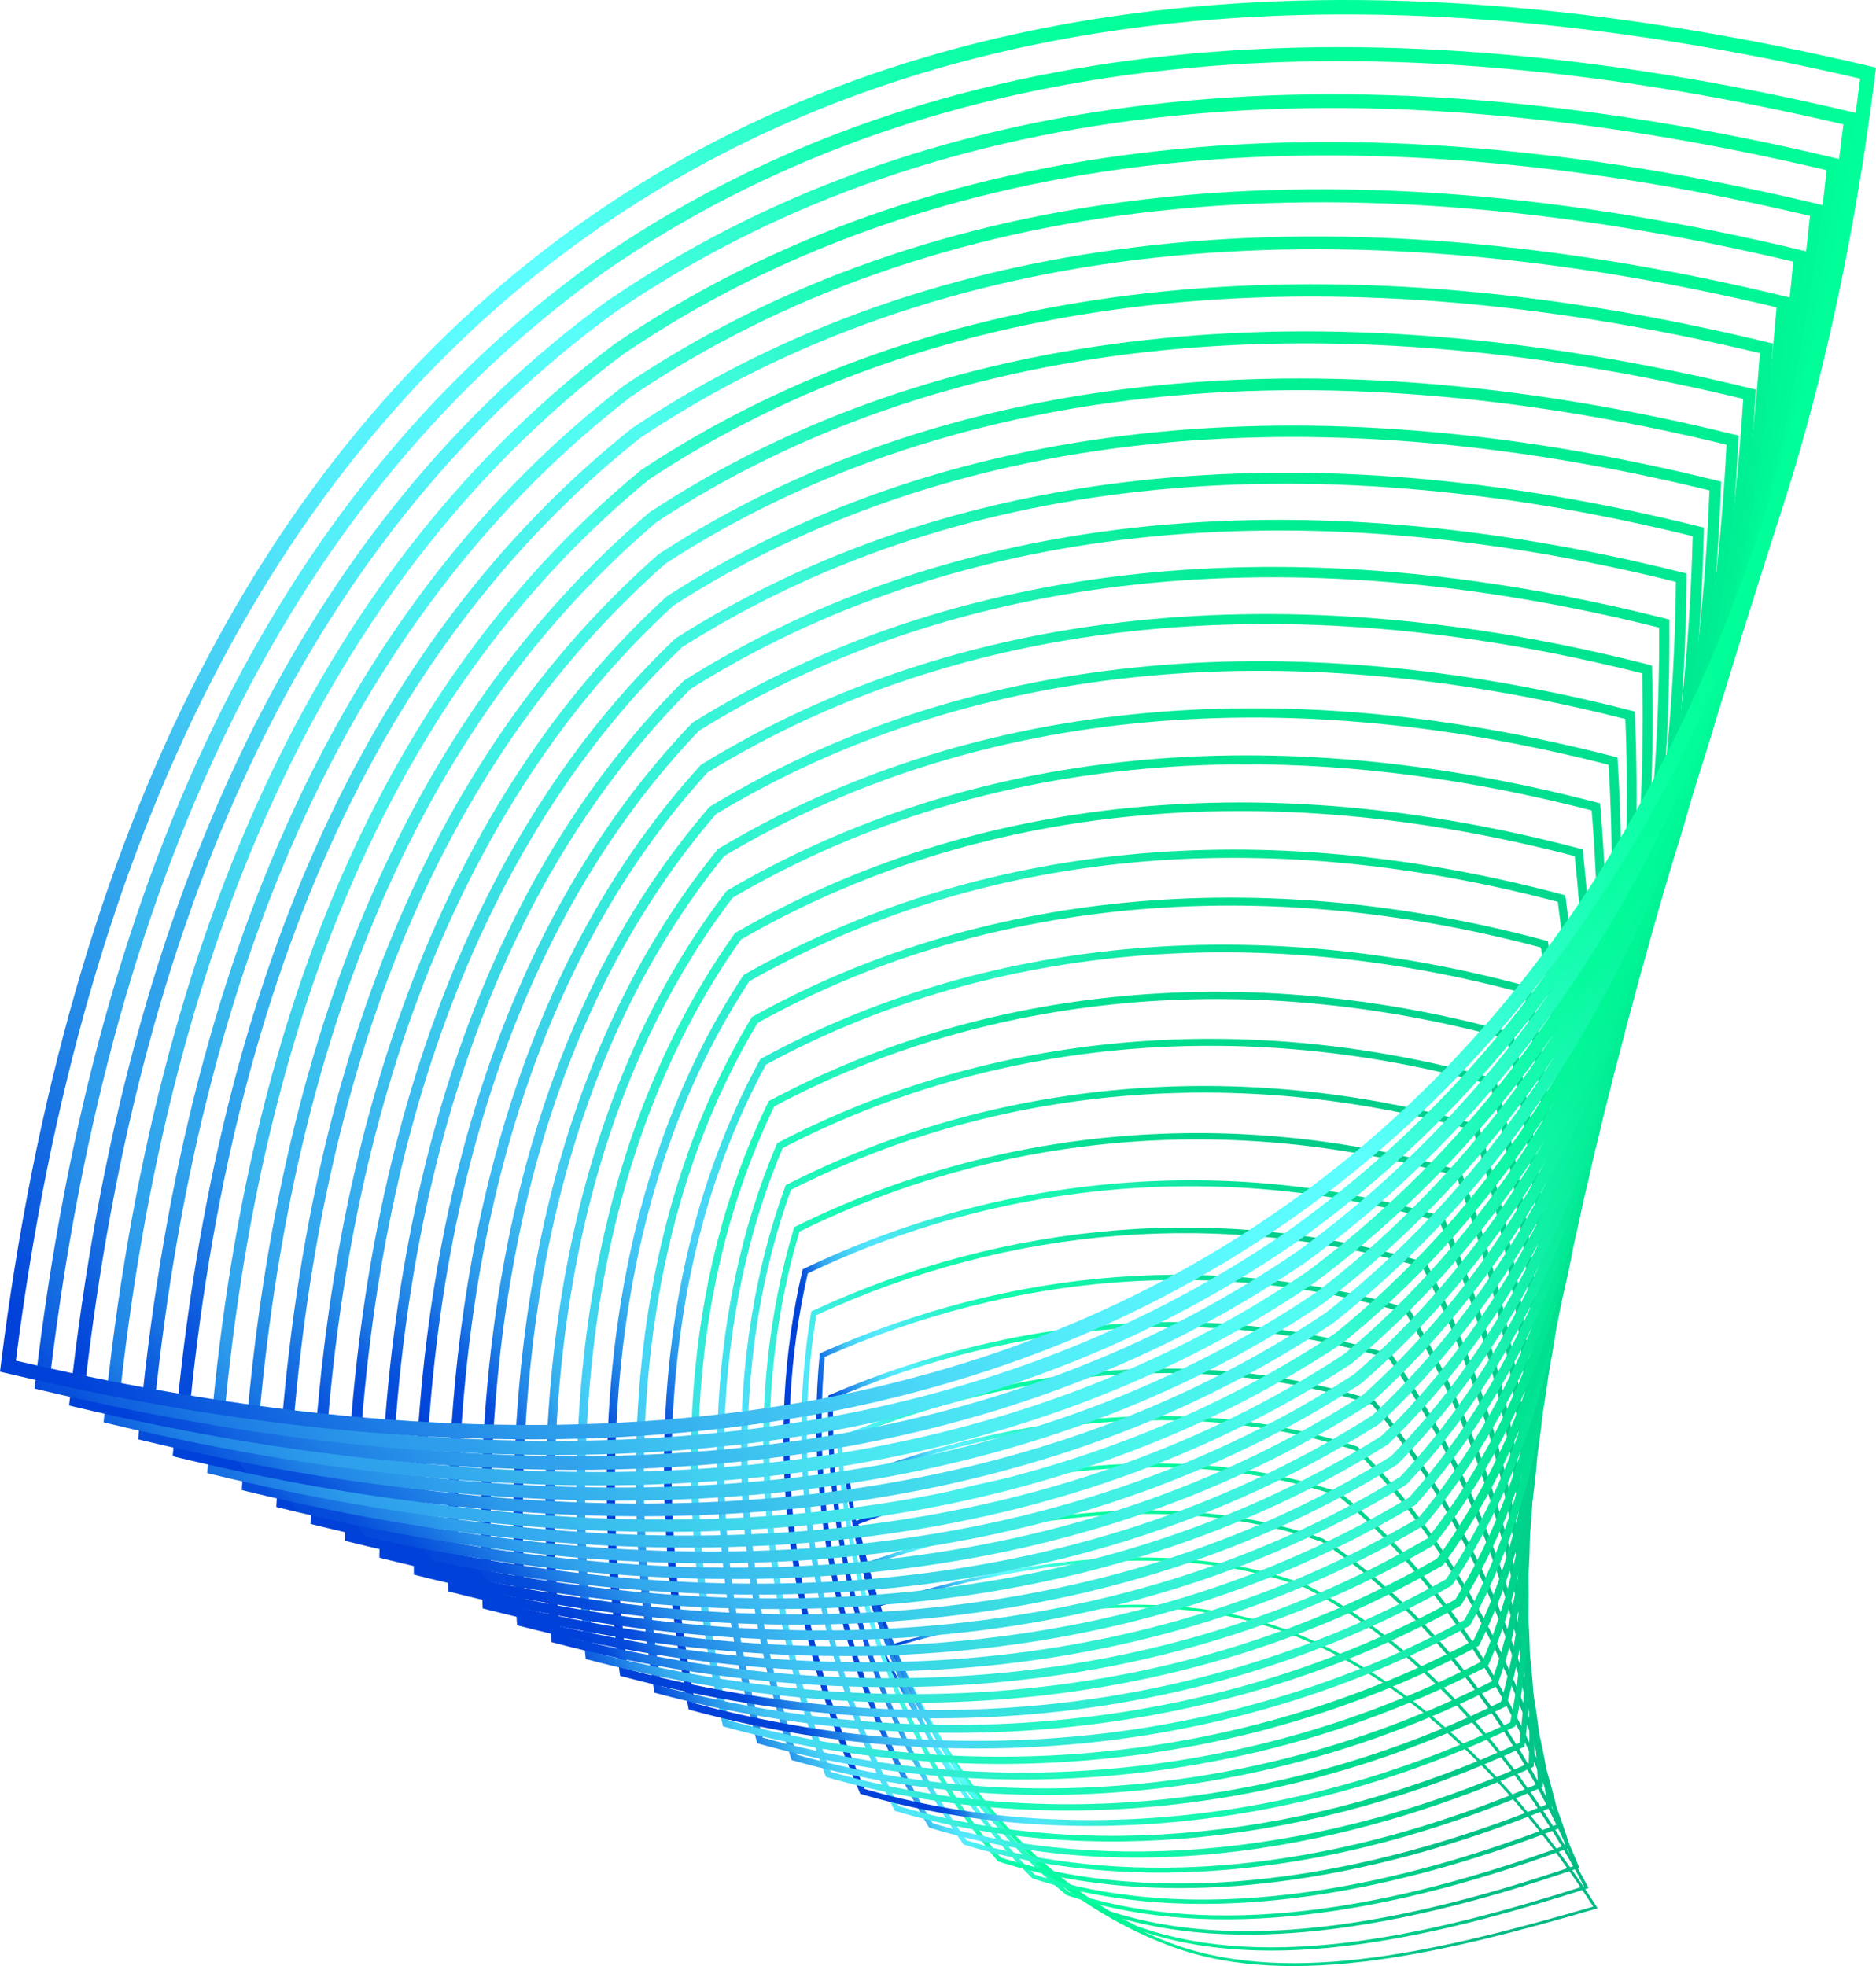
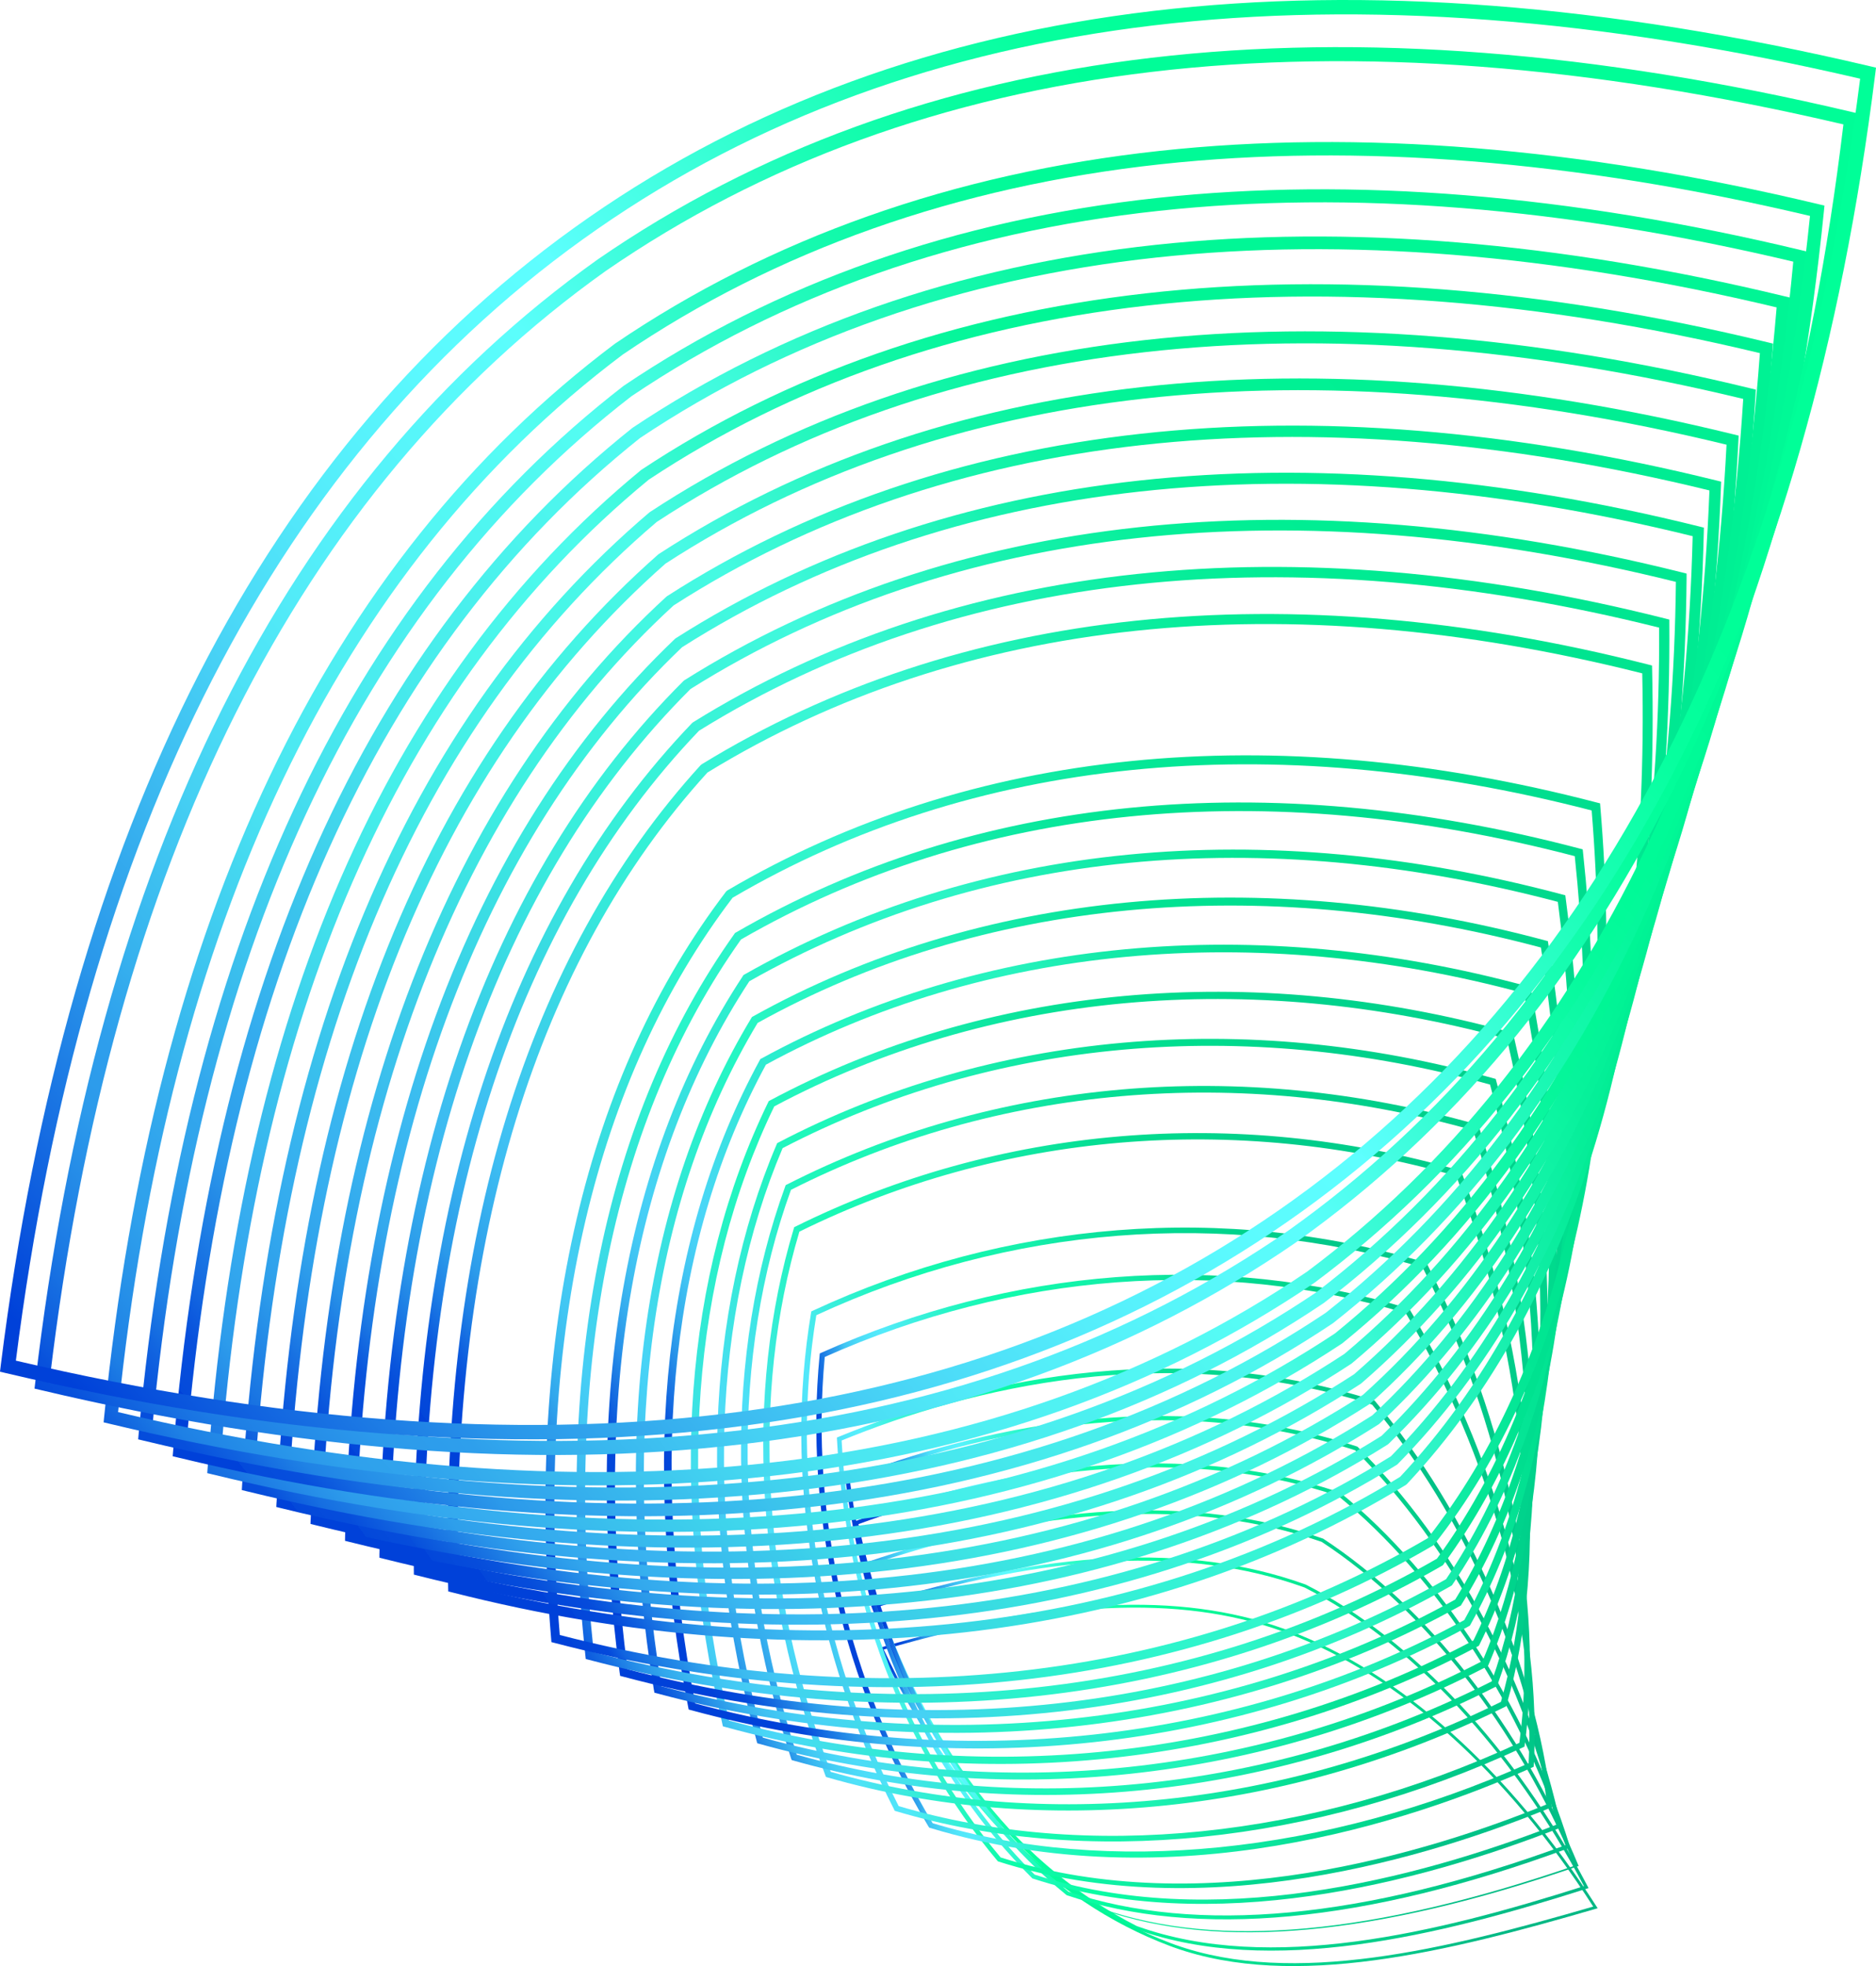
<svg xmlns="http://www.w3.org/2000/svg" id="Layer_2" viewBox="0 0 456.48 478.41">
  <defs>
    <style>
      .cls-1 {
        fill: url(#linear-gradient-15);
      }

      .cls-2 {
        fill: url(#linear-gradient-13);
      }

      .cls-3 {
        fill: url(#linear-gradient-28);
      }

      .cls-4 {
        fill: url(#linear-gradient-2);
      }

      .cls-5 {
        fill: url(#linear-gradient-25);
      }

      .cls-6 {
        fill: url(#linear-gradient-10);
      }

      .cls-7 {
        fill: url(#linear-gradient-12);
      }

      .cls-8 {
        fill: url(#linear-gradient-27);
      }

      .cls-9 {
        fill: url(#linear-gradient-26);
      }

      .cls-10 {
        fill: url(#linear-gradient-4);
      }

      .cls-11 {
        fill: url(#linear-gradient-35);
      }

      .cls-12 {
        fill: url(#linear-gradient-30);
      }

      .cls-13 {
        fill: url(#linear-gradient-3);
      }

      .cls-14 {
        fill: url(#linear-gradient-34);
      }

      .cls-15 {
        fill: url(#linear-gradient-5);
      }

      .cls-16 {
        fill: url(#linear-gradient-22);
      }

      .cls-17 {
        fill: url(#linear-gradient-24);
      }

      .cls-18 {
        fill: url(#linear-gradient-33);
      }

      .cls-19 {
        fill: url(#linear-gradient-8);
      }

      .cls-20 {
        fill: url(#linear-gradient-14);
      }

      .cls-21 {
        fill: url(#linear-gradient-29);
      }

      .cls-22 {
        fill: url(#linear-gradient-20);
      }

      .cls-23 {
        fill: url(#linear-gradient-17);
      }

      .cls-24 {
        fill: url(#linear-gradient-7);
      }

      .cls-25 {
        fill: url(#linear-gradient-9);
      }

      .cls-26 {
        fill: url(#linear-gradient-11);
      }

      .cls-27 {
        fill: url(#linear-gradient-19);
      }

      .cls-28 {
        fill: url(#linear-gradient-6);
      }

      .cls-29 {
        fill: url(#linear-gradient-21);
      }

      .cls-30 {
        fill: url(#linear-gradient-32);
      }

      .cls-31 {
        fill: url(#linear-gradient-16);
      }

      .cls-32 {
        fill: url(#linear-gradient);
      }

      .cls-33 {
        fill: url(#linear-gradient-23);
      }

      .cls-34 {
        fill: url(#linear-gradient-31);
      }

      .cls-35 {
        fill: url(#linear-gradient-18);
      }
    </style>
    <linearGradient id="linear-gradient" x1="3581.83" y1="-1623.87" x2="3767.67" y2="-1625.41" gradientTransform="translate(-3711.07 663.44) rotate(20.6)" gradientUnits="userSpaceOnUse">
      <stop offset=".02" stop-color="#0041d9" />
      <stop offset=".04" stop-color="#156ce1" />
      <stop offset=".05" stop-color="#2b98ea" />
      <stop offset=".07" stop-color="#3dbdf1" />
      <stop offset=".09" stop-color="#4bdaf7" />
      <stop offset=".11" stop-color="#55eefb" />
      <stop offset=".12" stop-color="#5bfafe" />
      <stop offset=".14" stop-color="#5effff" />
      <stop offset=".14" stop-color="#5cfffd" />
      <stop offset=".2" stop-color="#34ffd1" />
      <stop offset=".26" stop-color="#17ffb2" />
      <stop offset=".3" stop-color="#06ff9e" />
      <stop offset=".33" stop-color="#00ff98" />
      <stop offset=".9" stop-color="#00b884" />
    </linearGradient>
    <linearGradient id="linear-gradient-2" x1="4076.15" y1="-1231.86" x2="4259.01" y2="-1234.33" gradientTransform="translate(-4101.52 439.91) rotate(16.84) scale(1.02 1.04) skewX(1.74)" gradientUnits="userSpaceOnUse">
      <stop offset="0" stop-color="#0041d9" />
      <stop offset=".02" stop-color="#0041d9" />
      <stop offset=".03" stop-color="#1369e0" />
      <stop offset=".05" stop-color="#2a95e9" />
      <stop offset=".07" stop-color="#3cbaf1" />
      <stop offset=".09" stop-color="#4ad7f6" />
      <stop offset=".11" stop-color="#54ebfa" />
      <stop offset=".12" stop-color="#5af7fd" />
      <stop offset=".14" stop-color="#5dfcfe" />
      <stop offset=".2" stop-color="#36fcd4" />
      <stop offset=".25" stop-color="#1afdb5" />
      <stop offset=".3" stop-color="#08fda1" />
      <stop offset=".33" stop-color="#02fe9b" />
      <stop offset=".49" stop-color="#03ec95" />
      <stop offset=".53" stop-color="#02e692" />
      <stop offset=".66" stop-color="#00d28b" />
      <stop offset=".76" stop-color="#00cc89" />
      <stop offset=".9" stop-color="#00ba85" />
    </linearGradient>
    <linearGradient id="linear-gradient-3" x1="4476.83" y1="-819.12" x2="4653.81" y2="-822.43" gradientTransform="translate(-4492.01 216.42) rotate(13.24) scale(1.04 1.09) skewX(3.22)" gradientUnits="userSpaceOnUse">
      <stop offset="0" stop-color="#0041d9" />
      <stop offset=".02" stop-color="#0042d9" />
      <stop offset=".03" stop-color="#1166e0" />
      <stop offset=".05" stop-color="#2892e9" />
      <stop offset=".07" stop-color="#3ab7f0" />
      <stop offset=".09" stop-color="#48d4f6" />
      <stop offset=".1" stop-color="#52e8fa" />
      <stop offset=".12" stop-color="#58f4fd" />
      <stop offset=".14" stop-color="#5bf9fe" />
      <stop offset=".2" stop-color="#38fbd7" />
      <stop offset=".25" stop-color="#1cfcb8" />
      <stop offset=".3" stop-color="#0bfda4" />
      <stop offset=".33" stop-color="#05fe9e" />
      <stop offset=".49" stop-color="#06ec98" />
      <stop offset=".52" stop-color="#05e795" />
      <stop offset=".66" stop-color="#01d38d" />
      <stop offset=".76" stop-color="#00cd8a" />
      <stop offset=".9" stop-color="#00bc85" />
    </linearGradient>
    <linearGradient id="linear-gradient-4" x1="4787.35" y1="-404.16" x2="4956.3" y2="-408.21" gradientTransform="translate(-4882.53 -7.03) rotate(9.8) scale(1.07 1.15) skewX(4.45)" gradientUnits="userSpaceOnUse">
      <stop offset="0" stop-color="#0041d9" />
      <stop offset=".02" stop-color="#0142d9" />
      <stop offset=".03" stop-color="#1163df" />
      <stop offset=".05" stop-color="#278fe8" />
      <stop offset=".07" stop-color="#39b4ef" />
      <stop offset=".09" stop-color="#47d1f5" />
      <stop offset=".1" stop-color="#51e5f9" />
      <stop offset=".12" stop-color="#57f1fc" />
      <stop offset=".14" stop-color="#5af6fd" />
      <stop offset=".19" stop-color="#3af8da" />
      <stop offset=".25" stop-color="#1efbbb" />
      <stop offset=".3" stop-color="#0dfca7" />
      <stop offset=".33" stop-color="#07fda1" />
      <stop offset=".49" stop-color="#08ed9c" />
      <stop offset=".52" stop-color="#06e999" />
      <stop offset=".66" stop-color="#01d58e" />
      <stop offset=".76" stop-color="#00cf8a" />
      <stop offset=".9" stop-color="#00be86" />
    </linearGradient>
    <linearGradient id="linear-gradient-5" x1="5016.18" y1="-.97" x2="5175.65" y2="-5.62" gradientTransform="translate(-5273.08 -230.46) rotate(6.55) scale(1.1 1.22) skewX(5.42)" gradientUnits="userSpaceOnUse">
      <stop offset="0" stop-color="#0041d9" />
      <stop offset=".02" stop-color="#0143d9" />
      <stop offset=".03" stop-color="#0f60de" />
      <stop offset=".05" stop-color="#258ce8" />
      <stop offset=".07" stop-color="#37b1ef" />
      <stop offset=".09" stop-color="#45cef5" />
      <stop offset=".1" stop-color="#4fe2f9" />
      <stop offset=".12" stop-color="#55eefc" />
      <stop offset=".14" stop-color="#58f3fd" />
      <stop offset=".19" stop-color="#3cf6dd" />
      <stop offset=".25" stop-color="#20fabe" />
      <stop offset=".3" stop-color="#10fcaa" />
      <stop offset=".33" stop-color="#0afda4" />
      <stop offset=".49" stop-color="#0bed9f" />
      <stop offset=".51" stop-color="#09ea9c" />
      <stop offset=".66" stop-color="#02d68f" />
      <stop offset=".76" stop-color="#00d08b" />
      <stop offset=".9" stop-color="#00c086" />
    </linearGradient>
    <linearGradient id="linear-gradient-6" x1="5174.34" y1="381.01" x2="5323.49" y2="375.88" gradientTransform="translate(-5663.62 -453.89) rotate(3.48) scale(1.13 1.29) skewX(6.16)" gradientUnits="userSpaceOnUse">
      <stop offset="0" stop-color="#0041d9" />
      <stop offset=".02" stop-color="#0143d9" />
      <stop offset=".03" stop-color="#0d5dde" />
      <stop offset=".05" stop-color="#2489e7" />
      <stop offset=".07" stop-color="#36aeee" />
      <stop offset=".09" stop-color="#44cbf4" />
      <stop offset=".1" stop-color="#4edff8" />
      <stop offset=".12" stop-color="#54ebfb" />
      <stop offset=".14" stop-color="#57f0fc" />
      <stop offset=".18" stop-color="#3ef3e0" />
      <stop offset=".25" stop-color="#23f8c1" />
      <stop offset=".3" stop-color="#12fbad" />
      <stop offset=".33" stop-color="#0cfca7" />
      <stop offset=".49" stop-color="#0eeea2" />
      <stop offset=".5" stop-color="#0deca0" />
      <stop offset=".65" stop-color="#03d890" />
      <stop offset=".76" stop-color="#00d28b" />
      <stop offset=".9" stop-color="#00c287" />
    </linearGradient>
    <linearGradient id="linear-gradient-7" x1="5271.92" y1="736.34" x2="5412.68" y2="730.76" gradientTransform="translate(-6054.17 -677.31) rotate(.59) scale(1.17 1.36) skewX(6.69)" gradientUnits="userSpaceOnUse">
      <stop offset="0" stop-color="#0041d9" />
      <stop offset=".02" stop-color="#0144da" />
      <stop offset=".03" stop-color="#0c5bde" />
      <stop offset=".05" stop-color="#2287e7" />
      <stop offset=".07" stop-color="#34acee" />
      <stop offset=".09" stop-color="#42c9f3" />
      <stop offset=".1" stop-color="#4cddf7" />
      <stop offset=".12" stop-color="#52e9fa" />
      <stop offset=".14" stop-color="#55eefb" />
      <stop offset=".18" stop-color="#40f1e2" />
      <stop offset=".24" stop-color="#25f6c3" />
      <stop offset=".3" stop-color="#14f9af" />
      <stop offset=".33" stop-color="#0ffba9" />
      <stop offset=".49" stop-color="#11efa5" />
      <stop offset=".5" stop-color="#0feda3" />
      <stop offset=".65" stop-color="#04d992" />
      <stop offset=".76" stop-color="#00d38c" />
      <stop offset=".9" stop-color="#00c588" />
    </linearGradient>
    <linearGradient id="linear-gradient-8" x1="5319.67" y1="1062.33" x2="5456.48" y2="1056.19" gradientTransform="translate(-6444.72 -900.73) rotate(-2.11) scale(1.21 1.44) skewX(7.03)" gradientUnits="userSpaceOnUse">
      <stop offset="0" stop-color="#0041d9" />
      <stop offset=".02" stop-color="#0244da" />
      <stop offset=".03" stop-color="#0b58dd" />
      <stop offset=".05" stop-color="#2184e6" />
      <stop offset=".07" stop-color="#33a9ee" />
      <stop offset=".08" stop-color="#41c6f3" />
      <stop offset=".1" stop-color="#4bdaf7" />
      <stop offset=".12" stop-color="#51e6fa" />
      <stop offset=".14" stop-color="#54ebfb" />
      <stop offset=".18" stop-color="#41efe5" />
      <stop offset=".24" stop-color="#27f5c6" />
      <stop offset=".3" stop-color="#16f9b2" />
      <stop offset=".33" stop-color="#11fbac" />
      <stop offset=".49" stop-color="#13efa8" />
      <stop offset=".5" stop-color="#11eda6" />
      <stop offset=".65" stop-color="#04db92" />
      <stop offset=".76" stop-color="#00d58c" />
      <stop offset=".9" stop-color="#00c788" />
    </linearGradient>
    <linearGradient id="linear-gradient-9" x1="5328.27" y1="1358.43" x2="5464.8" y2="1351.6" gradientTransform="translate(-6835.27 -1124.16) rotate(-4.63) scale(1.25 1.53) skewX(7.22)" gradientUnits="userSpaceOnUse">
      <stop offset="0" stop-color="#0041d9" />
      <stop offset=".02" stop-color="#0245da" />
      <stop offset=".03" stop-color="#0955dd" />
      <stop offset=".05" stop-color="#1f81e5" />
      <stop offset=".07" stop-color="#31a6ed" />
      <stop offset=".08" stop-color="#3fc3f2" />
      <stop offset=".1" stop-color="#49d7f6" />
      <stop offset=".12" stop-color="#4fe3f9" />
      <stop offset=".14" stop-color="#52e8fa" />
      <stop offset=".17" stop-color="#43ece8" />
      <stop offset=".24" stop-color="#29f3c9" />
      <stop offset=".3" stop-color="#19f8b5" />
      <stop offset=".33" stop-color="#14faaf" />
      <stop offset=".49" stop-color="#16f0ac" />
      <stop offset=".52" stop-color="#12eba7" />
      <stop offset=".66" stop-color="#04db93" />
      <stop offset=".76" stop-color="#00d68d" />
      <stop offset=".9" stop-color="#00c989" />
    </linearGradient>
    <linearGradient id="linear-gradient-10" x1="5306.77" y1="1625.7" x2="5446.07" y2="1618" gradientTransform="translate(-7225.82 -1347.58) rotate(-6.99) scale(1.3 1.61) skewX(7.28)" gradientUnits="userSpaceOnUse">
      <stop offset="0" stop-color="#0041d9" />
      <stop offset=".02" stop-color="#0245da" />
      <stop offset=".03" stop-color="#0852dc" />
      <stop offset=".05" stop-color="#1e7ee5" />
      <stop offset=".06" stop-color="#30a3ec" />
      <stop offset=".08" stop-color="#3ec0f2" />
      <stop offset=".1" stop-color="#48d4f6" />
      <stop offset=".12" stop-color="#4ee0f9" />
      <stop offset=".14" stop-color="#51e5fa" />
      <stop offset=".17" stop-color="#45e9eb" />
      <stop offset=".24" stop-color="#2bf1cc" />
      <stop offset=".29" stop-color="#1bf7b8" />
      <stop offset=".33" stop-color="#16f9b2" />
      <stop offset=".49" stop-color="#19f0af" />
      <stop offset=".54" stop-color="#13eaa7" />
      <stop offset=".67" stop-color="#05dc93" />
      <stop offset=".76" stop-color="#00d88d" />
      <stop offset=".9" stop-color="#00cb89" />
    </linearGradient>
    <linearGradient id="linear-gradient-11" x1="5262.54" y1="1865.8" x2="5406.96" y2="1857.05" gradientTransform="translate(-7616.37 -1571) rotate(-9.18) scale(1.34 1.7) skewX(7.24)" gradientUnits="userSpaceOnUse">
      <stop offset="0" stop-color="#0041d9" />
      <stop offset="0" stop-color="#0041d9" />
      <stop offset=".02" stop-color="#0246da" />
      <stop offset=".02" stop-color="#064fdb" />
      <stop offset=".04" stop-color="#1c7be4" />
      <stop offset=".06" stop-color="#2fa0eb" />
      <stop offset=".08" stop-color="#3dbdf1" />
      <stop offset=".1" stop-color="#47d1f5" />
      <stop offset=".12" stop-color="#4dddf8" />
      <stop offset=".14" stop-color="#50e2f9" />
      <stop offset=".16" stop-color="#47e5ee" />
      <stop offset=".23" stop-color="#2ef0cf" />
      <stop offset=".29" stop-color="#1ef6bb" />
      <stop offset=".33" stop-color="#19f9b5" />
      <stop offset=".49" stop-color="#1cf1b2" />
      <stop offset=".55" stop-color="#13eaa7" />
      <stop offset=".67" stop-color="#05de93" />
      <stop offset=".76" stop-color="#00da8d" />
      <stop offset=".9" stop-color="#00cd8a" />
    </linearGradient>
    <linearGradient id="linear-gradient-12" x1="5201.63" y1="2080.89" x2="5353.01" y2="2070.93" gradientTransform="translate(-8006.92 -1794.43) rotate(-11.22) scale(1.39 1.79) skewX(7.11)" gradientUnits="userSpaceOnUse">
      <stop offset="0" stop-color="#0041d9" />
      <stop offset="0" stop-color="#0041d9" />
      <stop offset=".02" stop-color="#0346da" />
      <stop offset=".02" stop-color="#054cdb" />
      <stop offset=".04" stop-color="#1b78e4" />
      <stop offset=".06" stop-color="#2d9deb" />
      <stop offset=".08" stop-color="#3bbaf1" />
      <stop offset=".1" stop-color="#45cef5" />
      <stop offset=".12" stop-color="#4bdaf8" />
      <stop offset=".14" stop-color="#4edff9" />
      <stop offset=".16" stop-color="#48e1f1" />
      <stop offset=".23" stop-color="#2fedd2" />
      <stop offset=".29" stop-color="#20f5be" />
      <stop offset=".33" stop-color="#1bf8b8" />
      <stop offset=".49" stop-color="#1ef1b5" />
      <stop offset=".55" stop-color="#14e9a8" />
      <stop offset=".67" stop-color="#05de94" />
      <stop offset=".76" stop-color="#00db8e" />
      <stop offset=".9" stop-color="#00cf8a" />
    </linearGradient>
    <linearGradient id="linear-gradient-13" x1="5129.69" y1="2273.24" x2="5287.6" y2="2262.03" gradientTransform="translate(-8397.47 -2017.85) rotate(-13.13) scale(1.44 1.88) skewX(6.92)" gradientUnits="userSpaceOnUse">
      <stop offset="0" stop-color="#0041d9" />
      <stop offset="0" stop-color="#0042d9" />
      <stop offset=".02" stop-color="#0347da" />
      <stop offset=".02" stop-color="#0449da" />
      <stop offset=".04" stop-color="#1a75e3" />
      <stop offset=".06" stop-color="#2c9aea" />
      <stop offset=".08" stop-color="#3ab7f0" />
      <stop offset=".1" stop-color="#44cbf4" />
      <stop offset=".12" stop-color="#4ad7f7" />
      <stop offset=".14" stop-color="#4ddcf8" />
      <stop offset=".15" stop-color="#4addf4" />
      <stop offset=".22" stop-color="#32ecd5" />
      <stop offset=".29" stop-color="#23f4c1" />
      <stop offset=".33" stop-color="#1ef8bb" />
      <stop offset=".49" stop-color="#21f2b8" />
      <stop offset=".56" stop-color="#14eaa8" />
      <stop offset=".68" stop-color="#05e094" />
      <stop offset=".76" stop-color="#00dd8e" />
      <stop offset=".9" stop-color="#00d18b" />
    </linearGradient>
    <linearGradient id="linear-gradient-14" x1="5050.47" y1="2445.16" x2="5214.05" y2="2432.68" gradientTransform="translate(-8788.02 -2241.28) rotate(-14.9) scale(1.49 1.98) skewX(6.67)" gradientUnits="userSpaceOnUse">
      <stop offset="0" stop-color="#0041d9" />
      <stop offset="0" stop-color="#0042d9" />
      <stop offset=".02" stop-color="#0347da" />
      <stop offset=".04" stop-color="#1873e2" />
      <stop offset=".06" stop-color="#2a97e9" />
      <stop offset=".08" stop-color="#38b4ef" />
      <stop offset=".1" stop-color="#42c8f3" />
      <stop offset=".12" stop-color="#48d4f6" />
      <stop offset=".14" stop-color="#4bd9f7" />
      <stop offset=".22" stop-color="#33e9d8" />
      <stop offset=".29" stop-color="#25f3c4" />
      <stop offset=".33" stop-color="#20f7be" />
      <stop offset=".49" stop-color="#24f3bc" />
      <stop offset=".57" stop-color="#14eaa9" />
      <stop offset=".68" stop-color="#05e195" />
      <stop offset=".76" stop-color="#00de8f" />
      <stop offset=".9" stop-color="#00d38c" />
    </linearGradient>
    <linearGradient id="linear-gradient-15" x1="4966.66" y1="2598.84" x2="5135.16" y2="2585.1" gradientTransform="translate(-9178.57 -2464.7) rotate(-16.56) scale(1.55 2.07) skewX(6.38)" gradientUnits="userSpaceOnUse">
      <stop offset="0" stop-color="#0041d9" />
      <stop offset="0" stop-color="#0143d9" />
      <stop offset=".02" stop-color="#0348da" />
      <stop offset=".04" stop-color="#1770e2" />
      <stop offset=".06" stop-color="#2994e9" />
      <stop offset=".08" stop-color="#37b1ef" />
      <stop offset=".1" stop-color="#41c5f3" />
      <stop offset=".12" stop-color="#47d1f6" />
      <stop offset=".14" stop-color="#4ad6f7" />
      <stop offset=".21" stop-color="#35e6db" />
      <stop offset=".29" stop-color="#27f1c7" />
      <stop offset=".33" stop-color="#23f6c1" />
      <stop offset=".49" stop-color="#27f3bf" />
      <stop offset=".58" stop-color="#15eaa9" />
      <stop offset=".69" stop-color="#05e295" />
      <stop offset=".76" stop-color="#00e08f" />
      <stop offset=".9" stop-color="#00d58c" />
    </linearGradient>
    <linearGradient id="linear-gradient-16" x1="4880.33" y1="2736.33" x2="5053.09" y2="2721.34" gradientTransform="translate(-9569.12 -2688.12) rotate(-18.1) scale(1.6 2.17) skewX(6.07)" gradientUnits="userSpaceOnUse">
      <stop offset="0" stop-color="#0041d9" />
      <stop offset="0" stop-color="#0143d9" />
      <stop offset=".02" stop-color="#0448da" />
      <stop offset=".04" stop-color="#166de1" />
      <stop offset=".06" stop-color="#2791e8" />
      <stop offset=".08" stop-color="#36aeee" />
      <stop offset=".1" stop-color="#40c2f2" />
      <stop offset=".12" stop-color="#45cef5" />
      <stop offset=".14" stop-color="#48d3f6" />
      <stop offset=".21" stop-color="#37e3de" />
      <stop offset=".28" stop-color="#29f1ca" />
      <stop offset=".33" stop-color="#25f6c4" />
      <stop offset=".49" stop-color="#29f4c2" />
      <stop offset=".59" stop-color="#15eaaa" />
      <stop offset=".69" stop-color="#05e396" />
      <stop offset=".76" stop-color="#00e190" />
      <stop offset=".9" stop-color="#00d78d" />
    </linearGradient>
    <linearGradient id="linear-gradient-17" x1="4793.02" y1="2859.49" x2="4969.45" y2="2843.25" gradientTransform="translate(-9959.67 -2911.55) rotate(-19.55) scale(1.66 2.27) skewX(5.73)" gradientUnits="userSpaceOnUse">
      <stop offset="0" stop-color="#0041d9" />
      <stop offset="0" stop-color="#0144d9" />
      <stop offset=".02" stop-color="#0449da" />
      <stop offset=".04" stop-color="#146ae0" />
      <stop offset=".06" stop-color="#268ee8" />
      <stop offset=".08" stop-color="#34abee" />
      <stop offset=".1" stop-color="#3ebff2" />
      <stop offset=".12" stop-color="#44cbf5" />
      <stop offset=".14" stop-color="#47d0f6" />
      <stop offset=".2" stop-color="#39e0e1" />
      <stop offset=".28" stop-color="#2cefcd" />
      <stop offset=".33" stop-color="#28f5c7" />
      <stop offset=".49" stop-color="#2cf4c5" />
      <stop offset=".59" stop-color="#15ebaa" />
      <stop offset=".69" stop-color="#05e596" />
      <stop offset=".76" stop-color="#00e390" />
      <stop offset=".9" stop-color="#00d98d" />
    </linearGradient>
    <linearGradient id="linear-gradient-18" x1="4705.88" y1="2969.97" x2="4885.48" y2="2952.5" gradientTransform="translate(-10350.22 -3134.97) rotate(-20.9) scale(1.71 2.36) skewX(5.38)" gradientUnits="userSpaceOnUse">
      <stop offset="0" stop-color="#0041d9" />
      <stop offset="0" stop-color="#0144d9" />
      <stop offset=".02" stop-color="#0449db" />
      <stop offset=".04" stop-color="#1368e1" />
      <stop offset=".06" stop-color="#258ce8" />
      <stop offset=".08" stop-color="#33a9ed" />
      <stop offset=".1" stop-color="#3dbdf1" />
      <stop offset=".12" stop-color="#43c9f4" />
      <stop offset=".14" stop-color="#46cef5" />
      <stop offset=".2" stop-color="#3adce4" />
      <stop offset=".28" stop-color="#2eedd0" />
      <stop offset=".33" stop-color="#2af4ca" />
      <stop offset=".49" stop-color="#2ff5c9" />
      <stop offset=".6" stop-color="#15ebab" />
      <stop offset=".69" stop-color="#05e697" />
      <stop offset=".76" stop-color="#00e491" />
      <stop offset=".9" stop-color="#00dc8e" />
    </linearGradient>
    <linearGradient id="linear-gradient-19" x1="4619.74" y1="3069.26" x2="4802.07" y2="3050.57" gradientTransform="translate(-10740.77 -3358.39) rotate(-22.16) scale(1.77 2.46) skewX(5.02)" gradientUnits="userSpaceOnUse">
      <stop offset="0" stop-color="#0041d9" />
      <stop offset="0" stop-color="#0144d9" />
      <stop offset=".02" stop-color="#0449db" />
      <stop offset=".03" stop-color="#1165e0" />
      <stop offset=".06" stop-color="#2389e7" />
      <stop offset=".08" stop-color="#31a6ec" />
      <stop offset=".1" stop-color="#3bbaf0" />
      <stop offset=".12" stop-color="#41c6f3" />
      <stop offset=".14" stop-color="#44cbf4" />
      <stop offset=".19" stop-color="#3bd9e5" />
      <stop offset=".28" stop-color="#30edd2" />
      <stop offset=".33" stop-color="#2cf4cc" />
      <stop offset=".49" stop-color="#32f6cc" />
      <stop offset=".5" stop-color="#30f5ca" />
      <stop offset=".6" stop-color="#16edab" />
      <stop offset=".7" stop-color="#05e797" />
      <stop offset=".76" stop-color="#00e691" />
      <stop offset=".9" stop-color="#00de8f" />
    </linearGradient>
    <linearGradient id="linear-gradient-20" x1="4535.22" y1="3158.66" x2="4719.89" y2="3138.74" gradientTransform="translate(-11131.32 -3581.82) rotate(-23.34) scale(1.83 2.56) skewX(4.66)" gradientUnits="userSpaceOnUse">
      <stop offset="0" stop-color="#0041d9" />
      <stop offset="0" stop-color="#0245da" />
      <stop offset=".02" stop-color="#044adb" />
      <stop offset=".03" stop-color="#1062df" />
      <stop offset=".05" stop-color="#2286e7" />
      <stop offset=".08" stop-color="#30a3ec" />
      <stop offset=".1" stop-color="#3ab7f0" />
      <stop offset=".12" stop-color="#40c3f3" />
      <stop offset=".14" stop-color="#43c8f4" />
      <stop offset=".2" stop-color="#3bd8e5" />
      <stop offset=".28" stop-color="#32ecd4" />
      <stop offset=".33" stop-color="#2ff3cf" />
      <stop offset=".49" stop-color="#35f6cf" />
      <stop offset=".5" stop-color="#31f4ca" />
      <stop offset=".61" stop-color="#16edab" />
      <stop offset=".7" stop-color="#05e997" />
      <stop offset=".76" stop-color="#00e891" />
      <stop offset=".9" stop-color="#00e08f" />
    </linearGradient>
    <linearGradient id="linear-gradient-21" x1="4452.74" y1="3239.3" x2="4639.42" y2="3218.19" gradientTransform="translate(-11521.87 -3805.24) rotate(-24.45) scale(1.89 2.66) skewX(4.3)" gradientUnits="userSpaceOnUse">
      <stop offset="0" stop-color="#0041d9" />
      <stop offset="0" stop-color="#0245da" />
      <stop offset=".02" stop-color="#054adb" />
      <stop offset=".03" stop-color="#0f5fdf" />
      <stop offset=".05" stop-color="#2183e6" />
      <stop offset=".08" stop-color="#2fa0eb" />
      <stop offset=".1" stop-color="#39b4ef" />
      <stop offset=".12" stop-color="#3fc0f2" />
      <stop offset=".14" stop-color="#41c5f3" />
      <stop offset=".2" stop-color="#3ad8e4" />
      <stop offset=".28" stop-color="#33ecd6" />
      <stop offset=".33" stop-color="#31f3d2" />
      <stop offset=".49" stop-color="#37f7d2" />
      <stop offset=".51" stop-color="#31f5cb" />
      <stop offset=".61" stop-color="#16eeac" />
      <stop offset=".7" stop-color="#05ea98" />
      <stop offset=".76" stop-color="#00e992" />
      <stop offset=".9" stop-color="#00e290" />
    </linearGradient>
    <linearGradient id="linear-gradient-22" x1="4372.58" y1="3312.21" x2="4560.97" y2="3289.9" gradientTransform="translate(-11912.42 -4028.67) rotate(-25.49) scale(1.95 2.76) skewX(3.94)" gradientUnits="userSpaceOnUse">
      <stop offset="0" stop-color="#0041d9" />
      <stop offset="0" stop-color="#0246da" />
      <stop offset=".02" stop-color="#054bdb" />
      <stop offset=".03" stop-color="#0d5cde" />
      <stop offset=".05" stop-color="#1f80e5" />
      <stop offset=".07" stop-color="#2d9deb" />
      <stop offset=".1" stop-color="#37b1ef" />
      <stop offset=".12" stop-color="#3dbdf2" />
      <stop offset=".14" stop-color="#40c2f3" />
      <stop offset=".21" stop-color="#3ad7e5" />
      <stop offset=".28" stop-color="#35ebd9" />
      <stop offset=".33" stop-color="#34f2d5" />
      <stop offset=".49" stop-color="#3af7d5" />
      <stop offset=".52" stop-color="#31f5cb" />
      <stop offset=".62" stop-color="#16efac" />
      <stop offset=".7" stop-color="#05ec98" />
      <stop offset=".76" stop-color="#00eb92" />
      <stop offset=".9" stop-color="#00e490" />
    </linearGradient>
    <linearGradient id="linear-gradient-23" x1="4294.94" y1="3378.25" x2="4484.77" y2="3354.77" gradientTransform="translate(-12302.97 -4252.1) rotate(-26.47) scale(2.01 2.86) skewX(3.59)" gradientUnits="userSpaceOnUse">
      <stop offset="0" stop-color="#0041d9" />
      <stop offset="0" stop-color="#0246da" />
      <stop offset=".02" stop-color="#054bdb" />
      <stop offset=".03" stop-color="#0b59dd" />
      <stop offset=".05" stop-color="#1d7de5" />
      <stop offset=".07" stop-color="#2b9aea" />
      <stop offset=".1" stop-color="#35aeee" />
      <stop offset=".12" stop-color="#3bbaf1" />
      <stop offset=".14" stop-color="#3ebff2" />
      <stop offset=".21" stop-color="#3ad6e5" />
      <stop offset=".28" stop-color="#37eadb" />
      <stop offset=".33" stop-color="#36f1d8" />
      <stop offset=".49" stop-color="#3df8d9" />
      <stop offset=".52" stop-color="#32f5cc" />
      <stop offset=".62" stop-color="#16f0ad" />
      <stop offset=".7" stop-color="#06ed99" />
      <stop offset=".76" stop-color="#00ec93" />
      <stop offset=".9" stop-color="#00e691" />
    </linearGradient>
    <linearGradient id="linear-gradient-24" x1="4219.9" y1="3438.2" x2="4410.94" y2="3413.56" gradientTransform="translate(-12693.53 -4475.53) rotate(-27.4) scale(2.07 2.97) skewX(3.24)" gradientUnits="userSpaceOnUse">
      <stop offset="0" stop-color="#0041d9" />
      <stop offset="0" stop-color="#0347da" />
      <stop offset=".02" stop-color="#054cdb" />
      <stop offset=".03" stop-color="#0a56dc" />
      <stop offset=".05" stop-color="#1c7ae4" />
      <stop offset=".07" stop-color="#2a97e9" />
      <stop offset=".1" stop-color="#34abed" />
      <stop offset=".12" stop-color="#3ab7f0" />
      <stop offset=".14" stop-color="#3dbcf1" />
      <stop offset=".21" stop-color="#3ad6e5" />
      <stop offset=".28" stop-color="#39eadd" />
      <stop offset=".33" stop-color="#39f1db" />
      <stop offset=".49" stop-color="#40f9dc" />
      <stop offset=".53" stop-color="#32f6cc" />
      <stop offset=".62" stop-color="#16f1ad" />
      <stop offset=".7" stop-color="#06ef99" />
      <stop offset=".76" stop-color="#00ee93" />
      <stop offset=".9" stop-color="#00e892" />
    </linearGradient>
    <linearGradient id="linear-gradient-25" x1="4147.52" y1="3492.73" x2="4339.57" y2="3466.94" gradientTransform="translate(-13084.09 -4698.96) rotate(-28.27) scale(2.13 3.07) skewX(2.9)" gradientUnits="userSpaceOnUse">
      <stop offset="0" stop-color="#0041d9" />
      <stop offset="0" stop-color="#0347da" />
      <stop offset=".02" stop-color="#064cdb" />
      <stop offset=".03" stop-color="#0953dc" />
      <stop offset=".05" stop-color="#1b77e3" />
      <stop offset=".07" stop-color="#2994e9" />
      <stop offset=".09" stop-color="#33a8ed" />
      <stop offset=".12" stop-color="#39b4f0" />
      <stop offset=".14" stop-color="#3bb9f1" />
      <stop offset=".22" stop-color="#3bd5e7" />
      <stop offset=".29" stop-color="#3be9e0" />
      <stop offset=".33" stop-color="#3bf0de" />
      <stop offset=".49" stop-color="#42f9df" />
      <stop offset=".54" stop-color="#32f6cd" />
      <stop offset=".63" stop-color="#16f2ae" />
      <stop offset=".7" stop-color="#06ef9a" />
      <stop offset=".76" stop-color="#00ef94" />
      <stop offset=".9" stop-color="#00ea92" />
    </linearGradient>
    <linearGradient id="linear-gradient-26" x1="4077.8" y1="3542.43" x2="4270.68" y2="3515.5" gradientTransform="translate(-13474.64 -4922.38) rotate(-29.09) scale(2.19 3.17) skewX(2.57)" gradientUnits="userSpaceOnUse">
      <stop offset="0" stop-color="#0041d9" />
      <stop offset="0" stop-color="#0348da" />
      <stop offset=".02" stop-color="#064ddb" />
      <stop offset=".02" stop-color="#0750db" />
      <stop offset=".05" stop-color="#1974e2" />
      <stop offset=".07" stop-color="#2791e8" />
      <stop offset=".09" stop-color="#31a5ec" />
      <stop offset=".12" stop-color="#37b1ef" />
      <stop offset=".14" stop-color="#3ab6f0" />
      <stop offset=".14" stop-color="#3ab6ef" />
      <stop offset=".22" stop-color="#3cd5e7" />
      <stop offset=".29" stop-color="#3de9e2" />
      <stop offset=".33" stop-color="#3ef0e1" />
      <stop offset=".49" stop-color="#45fae2" />
      <stop offset=".54" stop-color="#32f7cd" />
      <stop offset=".63" stop-color="#17f4ae" />
      <stop offset=".71" stop-color="#06f19a" />
      <stop offset=".76" stop-color="#00f194" />
      <stop offset=".9" stop-color="#00ec93" />
    </linearGradient>
    <linearGradient id="linear-gradient-27" x1="4010.73" y1="3587.84" x2="4204.28" y2="3559.78" gradientTransform="translate(-13865.19 -5145.81) rotate(-29.87) scale(2.25 3.27) skewX(2.25)" gradientUnits="userSpaceOnUse">
      <stop offset="0" stop-color="#0041d9" />
      <stop offset="0" stop-color="#0348da" />
      <stop offset=".02" stop-color="#064ddb" />
      <stop offset=".05" stop-color="#1871e2" />
      <stop offset=".07" stop-color="#268ee8" />
      <stop offset=".09" stop-color="#30a2ec" />
      <stop offset=".12" stop-color="#36aeef" />
      <stop offset=".14" stop-color="#39b3f0" />
      <stop offset=".15" stop-color="#39b5ef" />
      <stop offset=".22" stop-color="#3cd4e9" />
      <stop offset=".29" stop-color="#3fe8e5" />
      <stop offset=".33" stop-color="#40efe4" />
      <stop offset=".49" stop-color="#48fae5" />
      <stop offset=".55" stop-color="#33f7cd" />
      <stop offset=".63" stop-color="#17f5ae" />
      <stop offset=".71" stop-color="#06f39a" />
      <stop offset=".76" stop-color="#00f394" />
      <stop offset=".9" stop-color="#00ee93" />
    </linearGradient>
    <linearGradient id="linear-gradient-28" x1="3946.2" y1="3629.37" x2="4140.28" y2="3600.21" gradientTransform="translate(-14255.74 -5369.23) rotate(-30.6) scale(2.31 3.37) skewX(1.94)" gradientUnits="userSpaceOnUse">
      <stop offset="0" stop-color="#0041d9" />
      <stop offset="0" stop-color="#0449da" />
      <stop offset=".02" stop-color="#064edb" />
      <stop offset=".04" stop-color="#166ee1" />
      <stop offset=".07" stop-color="#248be7" />
      <stop offset=".09" stop-color="#2e9feb" />
      <stop offset=".12" stop-color="#34abee" />
      <stop offset=".14" stop-color="#37b0ef" />
      <stop offset=".15" stop-color="#37b4ee" />
      <stop offset=".23" stop-color="#3dd3ea" />
      <stop offset=".29" stop-color="#41e7e7" />
      <stop offset=".33" stop-color="#43eee7" />
      <stop offset=".49" stop-color="#4bfbe9" />
      <stop offset=".55" stop-color="#33f8ce" />
      <stop offset=".64" stop-color="#17f6af" />
      <stop offset=".71" stop-color="#06f49b" />
      <stop offset=".76" stop-color="#00f495" />
      <stop offset=".9" stop-color="#00f094" />
    </linearGradient>
    <linearGradient id="linear-gradient-29" x1="3884.18" y1="3667.45" x2="4078.66" y2="3637.19" gradientTransform="translate(-14646.29 -5592.65) rotate(-31.3) scale(2.37 3.48) skewX(1.63)" gradientUnits="userSpaceOnUse">
      <stop offset="0" stop-color="#0041d9" />
      <stop offset="0" stop-color="#0449da" />
      <stop offset=".02" stop-color="#074edb" />
      <stop offset=".04" stop-color="#156be1" />
      <stop offset=".07" stop-color="#2388e7" />
      <stop offset=".09" stop-color="#2d9ceb" />
      <stop offset=".12" stop-color="#33a8ee" />
      <stop offset=".14" stop-color="#36adef" />
      <stop offset=".16" stop-color="#37b4ee" />
      <stop offset=".23" stop-color="#3ed3ec" />
      <stop offset=".29" stop-color="#43e7ea" />
      <stop offset=".33" stop-color="#45eeea" />
      <stop offset=".49" stop-color="#4dfbec" />
      <stop offset=".56" stop-color="#32f9ce" />
      <stop offset=".64" stop-color="#17f7af" />
      <stop offset=".71" stop-color="#06f69b" />
      <stop offset=".76" stop-color="#00f695" />
      <stop offset=".9" stop-color="#00f294" />
    </linearGradient>
    <linearGradient id="linear-gradient-30" x1="3824.58" y1="3702.43" x2="4019.34" y2="3671.09" gradientTransform="translate(-15036.83 -5816.08) rotate(-31.96) scale(2.44 3.58) skewX(1.34)" gradientUnits="userSpaceOnUse">
      <stop offset="0" stop-color="#0041d9" />
      <stop offset="0" stop-color="#044adb" />
      <stop offset=".02" stop-color="#074fdc" />
      <stop offset=".04" stop-color="#1469e1" />
      <stop offset=".07" stop-color="#2286e6" />
      <stop offset=".09" stop-color="#2c9aea" />
      <stop offset=".12" stop-color="#31a6ed" />
      <stop offset=".14" stop-color="#34abee" />
      <stop offset=".16" stop-color="#36b3ed" />
      <stop offset=".23" stop-color="#40d2ec" />
      <stop offset=".29" stop-color="#45e6ec" />
      <stop offset=".33" stop-color="#48edec" />
      <stop offset=".49" stop-color="#50fcef" />
      <stop offset=".56" stop-color="#33facf" />
      <stop offset=".64" stop-color="#17f8b0" />
      <stop offset=".71" stop-color="#06f79c" />
      <stop offset=".76" stop-color="#00f796" />
      <stop offset=".9" stop-color="#00f595" />
    </linearGradient>
    <linearGradient id="linear-gradient-31" x1="3767.32" y1="3734.61" x2="3962.27" y2="3702.2" gradientTransform="translate(-15427.38 -6039.5) rotate(-32.58) scale(2.5 3.68) skewX(1.05)" gradientUnits="userSpaceOnUse">
      <stop offset="0" stop-color="#0041d9" />
      <stop offset="0" stop-color="#044adb" />
      <stop offset=".02" stop-color="#074fdc" />
      <stop offset=".04" stop-color="#1266e0" />
      <stop offset=".06" stop-color="#2083e5" />
      <stop offset=".09" stop-color="#2a97e9" />
      <stop offset=".11" stop-color="#30a3ec" />
      <stop offset=".14" stop-color="#33a8ed" />
      <stop offset=".16" stop-color="#36b2ed" />
      <stop offset=".23" stop-color="#41d1ee" />
      <stop offset=".29" stop-color="#47e5ee" />
      <stop offset=".33" stop-color="#4aecef" />
      <stop offset=".49" stop-color="#53fdf2" />
      <stop offset=".56" stop-color="#33fbcf" />
      <stop offset=".64" stop-color="#17fab0" />
      <stop offset=".71" stop-color="#06f99c" />
      <stop offset=".76" stop-color="#00f996" />
      <stop offset=".9" stop-color="#00f796" />
    </linearGradient>
    <linearGradient id="linear-gradient-32" x1="3712.32" y1="3764.28" x2="3907.35" y2="3730.8" gradientTransform="translate(-15817.92 -6262.92) rotate(-33.18) scale(2.56 3.79) skewX(.77)" gradientUnits="userSpaceOnUse">
      <stop offset="0" stop-color="#0041d9" />
      <stop offset=".01" stop-color="#054bdb" />
      <stop offset=".02" stop-color="#0750dc" />
      <stop offset=".04" stop-color="#1063df" />
      <stop offset=".06" stop-color="#1e80e5" />
      <stop offset=".09" stop-color="#2894e9" />
      <stop offset=".11" stop-color="#2ea0ec" />
      <stop offset=".14" stop-color="#31a5ed" />
      <stop offset=".17" stop-color="#36b2ed" />
      <stop offset=".24" stop-color="#42d1f0" />
      <stop offset=".29" stop-color="#4ae5f1" />
      <stop offset=".33" stop-color="#4decf2" />
      <stop offset=".49" stop-color="#56fdf5" />
      <stop offset=".57" stop-color="#34fbd0" />
      <stop offset=".65" stop-color="#17fab1" />
      <stop offset=".71" stop-color="#06fa9d" />
      <stop offset=".76" stop-color="#00fa97" />
      <stop offset=".9" stop-color="#00f996" />
    </linearGradient>
    <linearGradient id="linear-gradient-33" x1="3659.46" y1="3791.67" x2="3854.5" y2="3757.15" gradientTransform="translate(-16208.47 -6486.34) rotate(-33.75) scale(2.63 3.89) skewX(.51)" gradientUnits="userSpaceOnUse">
      <stop offset="0" stop-color="#0041d9" />
      <stop offset=".01" stop-color="#054bdb" />
      <stop offset=".02" stop-color="#0850dc" />
      <stop offset=".03" stop-color="#1060df" />
      <stop offset=".06" stop-color="#1e7de4" />
      <stop offset=".09" stop-color="#2891e8" />
      <stop offset=".11" stop-color="#2e9deb" />
      <stop offset=".14" stop-color="#30a2ec" />
      <stop offset=".17" stop-color="#36b1ed" />
      <stop offset=".24" stop-color="#43d0f1" />
      <stop offset=".29" stop-color="#4ce4f4" />
      <stop offset=".33" stop-color="#4febf5" />
      <stop offset=".49" stop-color="#58fef9" />
      <stop offset=".57" stop-color="#33fdd0" />
      <stop offset=".65" stop-color="#17fcb1" />
      <stop offset=".71" stop-color="#06fc9d" />
      <stop offset=".76" stop-color="#00fc97" />
      <stop offset=".9" stop-color="#00fb97" />
    </linearGradient>
    <linearGradient id="linear-gradient-34" x1="3608.67" y1="3817.01" x2="3803.64" y2="3781.45" gradientTransform="translate(-16599.01 -6709.75) rotate(-34.29) scale(2.69 3.99) skewX(.25)" gradientUnits="userSpaceOnUse">
      <stop offset="0" stop-color="#0041d9" />
      <stop offset=".01" stop-color="#054cdb" />
      <stop offset=".02" stop-color="#0851dc" />
      <stop offset=".03" stop-color="#0e5dde" />
      <stop offset=".06" stop-color="#1c7ae4" />
      <stop offset=".09" stop-color="#268ee8" />
      <stop offset=".11" stop-color="#2c9aeb" />
      <stop offset=".14" stop-color="#2e9fec" />
      <stop offset=".17" stop-color="#36b1ee" />
      <stop offset=".24" stop-color="#45d0f3" />
      <stop offset=".3" stop-color="#4ee4f6" />
      <stop offset=".33" stop-color="#52ebf8" />
      <stop offset=".49" stop-color="#5bfefc" />
      <stop offset=".57" stop-color="#34fdd1" />
      <stop offset=".65" stop-color="#17fdb2" />
      <stop offset=".71" stop-color="#06fd9e" />
      <stop offset=".76" stop-color="#00fd98" />
      <stop offset=".9" stop-color="#00fd97" />
    </linearGradient>
    <linearGradient id="linear-gradient-35" x1="3559.85" y1="3840.48" x2="3754.68" y2="3803.89" gradientTransform="translate(-16989.56 -6933.17) rotate(-34.8) scale(2.76 4.1)" gradientUnits="userSpaceOnUse">
      <stop offset="0" stop-color="#0041d9" />
      <stop offset=".06" stop-color="#1469e1" />
      <stop offset=".13" stop-color="#2a97ea" />
      <stop offset=".21" stop-color="#3dbcf1" />
      <stop offset=".28" stop-color="#4bd9f7" />
      <stop offset=".35" stop-color="#55eefb" />
      <stop offset=".42" stop-color="#5bfafe" />
      <stop offset=".49" stop-color="#5effff" />
      <stop offset=".49" stop-color="#5cfffd" />
      <stop offset=".58" stop-color="#34ffd1" />
      <stop offset=".65" stop-color="#17ffb2" />
      <stop offset=".71" stop-color="#06ff9e" />
      <stop offset=".76" stop-color="#00ff98" />
    </linearGradient>
  </defs>
  <g id="Background_elements">
    <g>
      <path class="cls-32" d="M284.61,473.49c-29.07-10.93-53.4-35.88-70.38-72.17l-.17-.37.39-.11c41.45-12.07,72.53-13.55,97.61-4.62.49.18.99.36,1.48.54,27.19,10.22,53.81,34.08,74.96,67.19l.25.39-.45.13c-35.95,10.47-73.45,19.79-102.6,9.42-.37-.13-.74-.27-1.1-.4ZM313.3,397.41c-.49-.18-.98-.36-1.47-.54-24.86-8.85-55.69-7.4-96.79,4.52,16.89,35.92,41.02,60.62,69.82,71.44.36.14.72.27,1.09.4,28.82,10.26,66.01,1.08,101.72-9.3-21.03-32.78-47.42-56.4-74.36-66.52Z" />
      <path class="cls-4" d="M276.28,469.39l-.04-.02c-27.95-14.23-50.13-41.29-64.12-78.26l-.15-.39.39-.12c42.39-13.53,76.72-15.22,104.98-5.16.14.05.27.1.41.15,26.11,13.29,51.11,40.05,68.57,73.43l.22.41-.44.14c-35.85,11.44-76.87,21.55-109.51,9.93l-.3-.11ZM317.44,386.29c-.13-.05-.26-.09-.39-.14-27.96-9.95-62.01-8.3-104.05,5.06,13.93,36.58,35.91,63.36,63.58,77.45l.27.1c32.28,11.49,72.95,1.54,108.57-9.8-17.38-33.04-42.15-59.52-67.97-72.66Z" />
-       <path class="cls-13" d="M267.86,465.24c-26.86-17.6-46.86-46.77-57.86-84.36l-.12-.39.39-.14c42.91-14.8,80.46-16.82,111.68-5.95,25.47,16.68,48.13,45.72,62.18,79.66l.18.42-.43.15c-49.5,17.07-87.42,20.55-115.92,10.64l-.05-.02-.04-.03ZM321.58,375.18c-30.85-10.72-68.07-8.75-110.63,5.86,10.96,37.18,30.78,66.03,57.35,83.45,28.23,9.79,65.8,6.35,114.87-10.51-14-33.61-36.46-62.33-61.58-78.8Z" />
+       <path class="cls-13" d="M267.86,465.24c-26.86-17.6-46.86-46.77-57.86-84.36l-.12-.39.39-.14c42.91-14.8,80.46-16.82,111.68-5.95,25.47,16.68,48.13,45.72,62.18,79.66c-49.5,17.07-87.42,20.55-115.92,10.64l-.05-.02-.04-.03ZM321.58,375.18c-30.85-10.72-68.07-8.75-110.63,5.86,10.96,37.18,30.78,66.03,57.35,83.45,28.23,9.79,65.8,6.35,114.87-10.51-14-33.61-36.46-62.33-61.58-78.8Z" />
      <path class="cls-10" d="M259.48,461.11c-25.4-20.73-43.72-52.85-51.6-90.45l-.08-.4.38-.14c30.15-11.11,75.07-21.34,117.84-6.95l.08.03.07.05c24.43,19.94,45.29,52.06,55.78,85.9l.13.43-.42.16c-49.42,18.22-90.48,22.07-122.03,11.45l-.08-.03-.07-.05ZM325.64,364.04c-42.3-14.2-86.76-4.17-116.75,6.83,7.87,37.18,26.01,68.93,51.12,89.45,31.25,10.48,71.92,6.68,120.9-11.32-10.47-33.48-31.11-65.22-55.27-84.97Z" />
      <path class="cls-15" d="M251.1,456.97c-24.31-24.19-40.41-58.47-45.33-96.53l-.05-.4.37-.15c30.82-12.04,77.36-23.18,124.09-7.91l.12.04.09.09c23.71,23.59,42.17,58.03,49.38,92.14l.09.43-.41.16c-34.43,13.45-84.61,26.5-128.15,12.27l-.12-.04-.09-.09ZM329.75,352.91c-46.21-15.06-92.27-4.12-122.9,7.79,4.95,37.63,20.88,71.51,44.9,95.45,43.05,14.02,92.7,1.19,126.93-12.13-7.22-33.74-25.49-67.76-48.92-91.11Z" />
      <path class="cls-28" d="M242.72,452.82c-23.2-27.7-37.07-64.15-39.06-102.63l-.02-.39.36-.15c31.49-12.95,79.67-25,130.34-8.88l.15.05.1.12c22.88,27.33,38.95,64.1,42.98,98.38l.05.42-.39.16c-28.58,11.75-84.02,29.08-134.26,13.08l-.15-.05-.1-.12ZM333.85,341.78c-50.1-15.89-97.77-4.07-129.06,8.74,2.05,38.03,15.77,74.04,38.68,101.45,49.64,15.73,104.44-1.26,132.96-12.94-4.08-33.9-19.97-70.21-42.58-97.26Z" />
-       <path class="cls-24" d="M234.34,448.67c-22.05-31.26-33.7-69.87-32.79-108.72v-.38s.36-.15.36-.15c45.5-19.58,94.01-23.07,136.59-9.84l.19.06.12.17c21.93,31.09,35.61,70.2,36.58,104.62v.4s-.36.16-.36.16c-67.54,29.06-116.94,21.18-140.38,13.9l-.19-.06-.12-.17ZM337.95,330.66c-42.15-13.05-90.15-9.6-135.22,9.7-.81,38.4,10.71,76.54,32.46,107.45,23.31,7.21,72.17,14.89,138.99-13.75-1.06-34.04-14.58-72.64-36.23-103.4Z" />
      <path class="cls-19" d="M225.96,444.51c-20.86-34.83-30.28-75.61-26.52-114.81l.04-.37.34-.15c46.49-20.84,97.22-24.67,142.84-10.8l.24.07.13.21c20.87,34.84,32.14,76.29,30.17,110.87l-.02.39-.35.16c-29.42,13.19-87.58,32.63-146.49,14.71l-.24-.07-.13-.21ZM342.06,319.53c-45.15-13.67-95.33-9.88-141.37,10.66-3.63,38.74,5.68,79.01,26.25,113.45,42.6,12.88,95.41,7.57,145.01-14.57,1.85-34.19-9.31-75.09-29.89-109.54Z" />
      <path class="cls-25" d="M217.59,440.36c-19.63-38.41-26.82-81.35-20.24-120.9l.06-.35.32-.15c47.51-22.09,100.46-26.26,149.09-11.76l.28.08.13.26c19.7,38.55,28.58,82.33,23.76,117.11l-.05.37-.34.16c-50.83,23.63-106.46,29.29-152.61,15.53l-.28-.08-.13-.26ZM346.16,308.41c-48.13-14.28-100.5-10.15-147.53,11.62-6.41,39.08.7,81.47,20.04,119.45,45.68,13.53,100.69,7.93,151.03-15.39,4.66-34.39-4.13-77.58-23.54-115.68Z" />
-       <path class="cls-6" d="M209.21,436.2c-18.36-41.99-23.32-87.09-13.97-127l.08-.34.31-.15c48.53-23.33,103.7-27.84,155.34-12.72l.32.09.14.31c18.72,42.82,25.04,87.78,17.35,123.36l-.07.34-.32.15c-51.62,24.81-109.48,30.77-158.73,16.35l-.32-.09-.14-.31ZM350.25,297.28c-51.1-14.88-105.65-10.41-153.68,12.58-9.15,39.43-4.25,83.95,13.83,125.45,48.74,14.17,105.94,8.27,157.06-16.2,7.5-35.15,1.23-79.51-17.2-121.83Z" />
      <path class="cls-26" d="M200.84,432.03c-17.05-45.55-19.79-92.81-7.69-133.09l.09-.32.3-.15c49.57-24.56,106.96-29.42,161.6-13.68l.37.11.13.36c17.39,46.44,21.38,93.68,10.94,129.61l-.09.32-.3.15c-52.44,25.97-112.52,32.23-164.84,17.16l-.37-.11-.13-.36ZM354.35,286.16c-54.05-15.47-110.78-10.66-159.84,13.54-11.86,39.79-9.16,86.44,7.62,131.44,51.78,14.8,111.17,8.6,163.08-17.02,10.21-35.49,6.25-82.08-10.86-127.97Z" />
      <path class="cls-7" d="M192.48,427.87c-15.73-49.08-16.23-98.52-1.41-139.19l.11-.3.28-.14c50.62-25.78,110.23-30.98,167.85-14.65l.41.12.13.41c16.02,50,17.67,99.51,4.53,135.85l-.11.3-.28.14c-53.27,27.13-115.58,33.68-170.96,17.98l-.41-.12-.13-.41ZM358.45,275.03c-56.99-16.05-115.91-10.9-165.99,14.5-14.54,40.17-14.04,88.95,1.41,137.44,54.79,15.42,116.37,8.92,169.1-17.84,12.88-35.89,11.23-84.72-4.52-134.11Z" />
      <path class="cls-2" d="M184.13,423.72c-14.38-52.6-12.65-104.19,4.86-145.28l.12-.28.27-.14c51.69-27,113.52-32.54,174.1-15.61l.46.13.13.46c14.84,54.28,14.17,104.75-1.89,142.1l-.12.28-.27.14c-54.12,28.27-118.66,35.12-177.07,18.8l-.46-.13-.13-.46ZM362.57,263.91c-59.92-16.63-121.02-11.14-172.14,15.47-17.21,40.57-18.91,91.48-4.8,143.44,57.78,16.02,121.56,9.23,175.11-18.66,15.75-36.87,16.4-86.64,1.82-140.25Z" />
      <path class="cls-20" d="M175.79,419.57c-13.21-56.91-9.36-109.25,11.14-151.38l.13-.26.25-.13c52.76-28.21,116.81-34.1,180.35-16.57l.51.14.12.51c13.41,57.78,10.46,110.46-8.31,148.34l-.13.25-.25.13c-54.99,29.41-121.76,36.55-183.19,19.61l-.51-.14-.12-.51ZM366.69,252.79c-62.84-17.2-126.12-11.38-178.29,16.43-20.15,41.59-23.95,93.24-11.01,149.43,60.76,16.62,126.73,9.53,181.13-19.47,18.42-37.38,21.32-89.34,8.16-146.39Z" />
      <path class="cls-1" d="M167.46,415.42c-11.82-60.43-5.8-114.88,17.42-157.47l.13-.24.24-.13c53.84-29.42,120.11-35.65,186.61-17.53l.55.15.11.56c11.98,61.23,6.75,116.13-14.73,154.58l-.13.23-.23.13c-55.88,30.53-124.88,37.98-189.31,20.43l-.55-.15-.11-.56ZM370.81,241.68c-65.75-17.77-131.21-11.6-184.44,17.39-22.83,42.04-28.78,95.77-17.21,155.43,63.73,17.21,131.88,9.82,187.14-20.29,21.09-37.95,26.23-92.08,14.51-152.53Z" />
      <path class="cls-31" d="M159.12,411.27c-10.42-63.93-2.23-120.49,23.71-163.57l.13-.22.22-.13c54.93-30.62,123.42-37.19,192.86-18.5l.6.16.1.62c10.54,64.64,3.03,121.76-21.14,160.83l-.13.21-.22.12c-56.77,31.65-128,39.4-195.42,21.25l-.6-.16-.1-.62ZM374.94,230.56c-68.65-18.34-136.3-11.82-190.59,18.35-25.5,42.52-33.6,98.32-23.42,161.42,66.68,17.79,137.02,10.11,193.16-21.11,23.75-38.54,31.15-94.85,20.85-158.67Z" />
      <path class="cls-23" d="M150.79,407.12c-9.02-67.41,1.35-126.08,29.99-169.66l.13-.2.21-.12c56.83-32.28,125.68-39.01,199.11-19.46l.65.17.09.67c9.1,68.02-.69,127.36-27.56,167.07l-.13.19-.2.12c-58.53,33.25-130.11,41.09-201.54,22.06l-.65-.17-.09-.67ZM379.06,219.45c-72.57-19.18-140.58-12.5-196.73,19.32-28.17,43-38.41,100.88-29.63,167.42,70.62,18.64,141.32,10.87,199.17-21.93,26.41-39.17,36.06-97.67,27.19-164.81Z" />
      <path class="cls-35" d="M142.45,402.97c-7.62-70.88,4.92-131.66,36.27-175.76l.13-.19.2-.11c57.95-33.5,128.96-40.56,205.36-20.42l.7.18.08.72c7.78,72.42-3.97,132.34-33.98,173.31l-.13.18-.19.11c-59.46,34.38-133.21,42.5-207.66,22.88l-.7-.18-.08-.72ZM383.18,208.33c-75.5-19.75-145.64-12.74-202.88,20.28-30.84,43.51-43.23,103.46-35.84,173.41,73.59,19.22,146.42,11.15,205.18-22.74,29.5-40.39,41.09-99.49,33.54-170.95Z" />
      <path class="cls-27" d="M134.11,398.81c-6.21-74.34,8.5-137.22,42.55-181.85l.31-.28c59.07-34.71,132.24-42.11,211.62-21.39l.75.19.06.77c6.34,75.8-7.63,137.89-40.4,179.55l-.3.27c-60.41,35.5-136.33,43.92-213.78,23.7l-.75-.19-.06-.77ZM387.29,197.21c-78.43-20.31-150.69-12.97-209.03,21.24-33.51,44.03-48.04,106.04-42.05,179.4,76.55,19.8,151.51,11.44,211.2-23.56,32.22-41.08,46-102.29,39.88-177.09Z" />
-       <path class="cls-22" d="M125.76,394.66c-4.81-77.79,12.08-142.78,48.84-187.94l.3-.26c60.2-35.92,135.53-43.65,217.87-22.35l.8.21.05.82c4.89,79.17-11.3,143.41-46.82,185.79l-.29.24c-61.36,36.62-139.46,45.33-219.89,24.52l-.8-.21-.05-.82ZM391.4,186.09c-81.35-20.87-155.73-13.2-215.17,22.2-36.18,44.55-52.86,108.64-48.26,185.4,79.49,20.38,156.59,11.73,217.21-24.38,34.94-41.78,50.91-105.11,46.22-183.23Z" />
-       <path class="cls-29" d="M117.41,390.5c-3.4-81.22,15.66-148.32,55.12-194.03l.28-.24c61.33-37.13,138.83-45.19,224.12-23.31l.84.22.04.87c3.46,82.52-14.95,148.92-53.24,192.03l-.27.22c-62.33,37.74-142.59,46.73-226.01,25.34l-.84-.22-.04-.87ZM395.5,174.97c-84.26-21.43-160.77-13.42-221.32,23.17-38.84,45.09-57.67,111.25-54.47,191.39,82.43,20.94,161.67,12.01,223.22-25.2,37.66-42.49,55.84-107.95,52.57-189.37Z" />
      <path class="cls-16" d="M109.05,386.34c-2-84.65,19.23-153.86,61.41-200.13l.26-.22c62.46-38.34,142.13-46.73,230.37-24.28l.89.23.02.92c2.03,85.86-18.6,154.42-59.66,198.26l-.25.2c-63.3,38.85-145.74,48.13-232.13,26.15l-.89-.23-.02-.92ZM399.6,163.85c-87.17-21.99-165.81-13.65-227.46,24.13-41.52,45.63-62.49,113.87-60.68,197.39,85.36,21.51,166.73,12.28,229.23-26.01,40.4-43.22,60.76-110.8,58.91-195.5Z" />
      <path class="cls-33" d="M100.69,382.18c-.6-88.07,22.8-159.38,67.69-206.22l.24-.2c63.6-39.54,145.43-48.27,236.63-25.24l.94.24v.97c.62,89.2-22.23,159.91-66.07,204.5l-.23.19c-64.28,39.95-148.89,49.53-238.25,26.97l-.94-.24v-.97ZM403.7,152.72c-90.08-22.54-170.84-13.87-233.61,25.09-44.19,46.18-67.3,116.49-66.88,203.38,88.29,22.07,171.79,12.56,235.24-26.83,43.14-43.95,65.69-113.66,65.26-201.65Z" />
      <path class="cls-17" d="M92.33,378.02c.8-91.49,26.38-164.9,73.97-212.31l.22-.18c64.75-40.74,148.74-49.8,242.88-26.21l.99.25v1.02c-.82,92.52-25.88,165.39-72.51,210.74l-.21.17c-65.26,41.06-152.04,50.93-244.36,27.79l-.99-.25v-1.02ZM407.79,141.59c-92.98-23.1-175.86-14.1-239.76,26.06-46.86,46.74-72.13,119.12-73.1,209.37,91.2,22.64,176.84,12.83,241.25-27.64,45.88-44.69,70.63-116.52,71.61-207.78Z" />
      <path class="cls-5" d="M83.97,373.86c2.2-94.9,29.95-170.42,80.26-218.4l.2-.16c65.9-41.94,152.05-51.34,249.13-27.17l1.04.26-.02,1.07c-2.22,95.84-29.51,170.87-78.92,216.97l-.19.15c-67.21,42.78-153.82,52.67-250.48,28.61l-1.04-.26.02-1.07ZM411.87,130.47c-95.88-23.65-180.89-14.31-245.9,27.02-49.54,47.3-76.95,121.75-79.31,215.37,95.46,23.54,180.94,13.7,247.26-28.46,48.63-45.44,75.57-119.39,77.95-213.92Z" />
      <path class="cls-9" d="M75.6,369.7c3.59-98.31,33.52-175.94,86.54-224.5l.18-.14c67.05-43.14,155.36-52.87,255.39-28.13l1.09.27-.04,1.12c-3.62,99.16-33.13,176.34-85.34,223.21l-.18.13c-68.22,43.89-156.95,54.07-256.6,29.43l-1.09-.27.04-1.12ZM415.96,119.34c-98.77-24.2-185.91-14.53-252.05,27.98-52.21,47.87-81.77,124.4-85.52,221.36,98.4,24.1,185.96,13.98,253.26-29.28,51.39-46.19,80.53-122.26,84.3-220.06Z" />
      <path class="cls-8" d="M67.3,365.53c5.06-103.16,36.29-180.74,92.82-230.58l.16-.13c68.2-44.34,158.68-54.4,261.64-29.1l1.14.28-.06,1.17c-5.02,102.46-36.75,181.8-91.75,229.44l-.16.12c-69.24,45.01-160.08,55.47-262.72,30.25l-1.14-.28.06-1.17ZM420.12,108.21c-101.66-24.75-190.92-14.75-258.19,28.94-55.67,49.13-86.53,125.62-91.73,227.35,101.34,24.67,190.98,14.26,259.27-30.09,54.15-46.95,85.48-125.14,90.64-226.2Z" />
      <path class="cls-3" d="M58.91,361.36c6.47-106.61,39.82-186.24,99.1-236.67l.15-.11c69.36-45.54,162-55.93,267.89-30.06l1.19.29-.07,1.22c-3.14,51.79-12.76,97.82-28.57,136.81-16.54,40.78-39.96,74.04-69.74,98.97-70.26,46.12-163.22,56.87-268.84,31.06l-1.18-.29.07-1.22ZM159.84,126.97c-58.39,49.71-91.34,128.22-97.94,233.35,104.32,25.24,196.05,14.54,265.21-30.86,29.27-24.51,52.41-57.39,68.77-97.72,15.57-38.39,25.09-83.7,28.29-134.67-104.55-25.3-195.94-14.96-264.33,29.91Z" />
      <path class="cls-21" d="M50.52,357.2c7.88-110.05,43.34-191.73,105.51-242.86,70.52-46.73,165.32-57.46,274.15-31.03l1.23.3-.09,1.27c-3.83,53.47-14.32,100.87-31.19,140.88-17.62,41.81-42.32,75.8-73.52,101.12-71.28,47.23-166.36,58.26-274.95,31.88l-1.23-.3.09-1.27ZM157.82,116.75c-61.15,50.3-96.21,130.83-104.21,239.39,107.24,25.79,201.05,14.82,271.23-31.68,60.57-49.16,95.36-129.4,103.39-238.53-107.47-25.85-201.01-15.17-270.42,30.82Z" />
      <path class="cls-12" d="M42.13,353.03c9.29-113.49,46.86-197.22,111.78-248.93,36.45-24.37,79.25-39.35,127.19-44.51,46.54-5.01,98.09-.8,153.21,12.52l1.28.31-.11,1.32c-9.33,113.98-46.68,197.47-111.11,248.22-72.31,48.35-169.5,59.65-281.07,32.7l-1.28-.31.11-1.32ZM281.43,62.66c-47.44,5.11-89.77,19.91-125.7,43.93-63.86,50.88-101.01,133.43-110.41,245.38,110.17,26.35,206.04,15.1,277.25-32.51,63.38-49.93,100.3-132.25,109.73-244.66-54.29-12.99-105.04-17.07-150.87-12.14Z" />
      <path class="cls-34" d="M33.74,348.86c10.7-116.93,50.39-202.71,118.04-255,37.12-25.03,80.8-40.4,129.84-45.7,47.5-5.13,100.26-.84,156.82,12.75l1.33.32-.13,1.37c-10.73,117.32-50.24,202.91-117.5,254.44-73.34,49.46-172.65,61.05-287.19,33.52l-1.33-.32.12-1.36ZM281.95,51.31c-48.52,5.24-91.72,20.44-128.32,45.12-66.58,51.47-105.81,136.03-116.61,251.36,113.09,26.91,211.04,15.37,283.26-33.33,66.19-50.71,105.24-135.08,116.07-250.79-55.69-13.25-107.64-17.41-154.4-12.36Z" />
      <path class="cls-30" d="M25.35,344.7c12.11-120.37,53.91-208.2,124.3-261.08,37.78-25.68,82.35-41.46,132.48-46.9,48.46-5.26,102.44-.89,160.43,12.98l1.38.33-.14,1.41c-12.14,120.66-53.8,208.35-123.9,260.66-37.83,25.72-82.47,41.56-132.68,47.1-48.69,5.37-102.73,1.08-160.63-12.77l-1.38-.33.14-1.41ZM282.48,39.96c-49.59,5.38-93.67,20.97-130.94,46.31C82.24,138.33,40.93,224.91,28.73,343.61c57.01,13.5,110.2,17.66,158.13,12.37,49.68-5.48,93.82-21.15,131.15-46.52,69-51.49,110.19-137.93,122.41-256.92-57.1-13.52-110.23-17.75-157.94-12.58Z" />
-       <path class="cls-18" d="M16.97,340.54c13.51-123.81,57.43-213.68,130.56-267.15C223.79,21.14,324.44,9.41,446.69,38.5l1.43.34-.16,1.46c-13.54,124.01-57.36,213.79-130.3,266.88-38.48,26.36-83.98,42.59-135.25,48.23-49.58,5.46-104.81,1.06-164.17-13.07l-1.43-.34.16-1.46ZM149.45,76.11C77.43,128.76,34.03,217.35,20.44,339.44c58.44,13.77,112.81,18.03,161.6,12.66,50.72-5.58,95.72-21.62,133.69-47.64,71.82-52.28,115.14-140.78,128.75-263.05-120.65-28.43-219.92-16.75-295.03,34.7Z" />
      <path class="cls-14" d="M8.58,336.38C23.5,209.13,69.52,117.21,145.41,63.15,222.85,9.7,325.61-2.36,450.82,27.3l1.48.35-.18,1.51c-14.93,127.35-60.92,219.23-136.7,273.1-77.56,53.53-180.36,65.63-305.54,35.98l-1.48-.35.18-1.51ZM147.37,65.95C72.63,119.2,27.14,209.8,12.15,335.26c123.53,28.98,224.91,16.93,301.31-35.8,74.64-53.06,120.09-143.62,135.09-269.19C324.99,1.29,223.66,13.29,147.37,65.95Z" />
      <path class="cls-11" d="M.19,332.21C16.52,201.54,64.66,107.57,143.28,52.91,221.92-1.75,326.78-14.13,454.95,16.1l1.53.36-.19,1.56c-16.32,130.68-64.47,224.66-143.1,279.32-78.62,54.65-183.48,67.03-311.66,36.8l-1.53-.36.19-1.56ZM145.28,55.79C67.82,109.63,20.24,202.25,3.86,331.09c126.48,29.54,229.87,17.22,307.33-36.62,77.47-53.85,125.04-146.48,141.43-275.32C326.15-10.39,222.75,1.93,145.28,55.79Z" />
    </g>
  </g>
</svg>